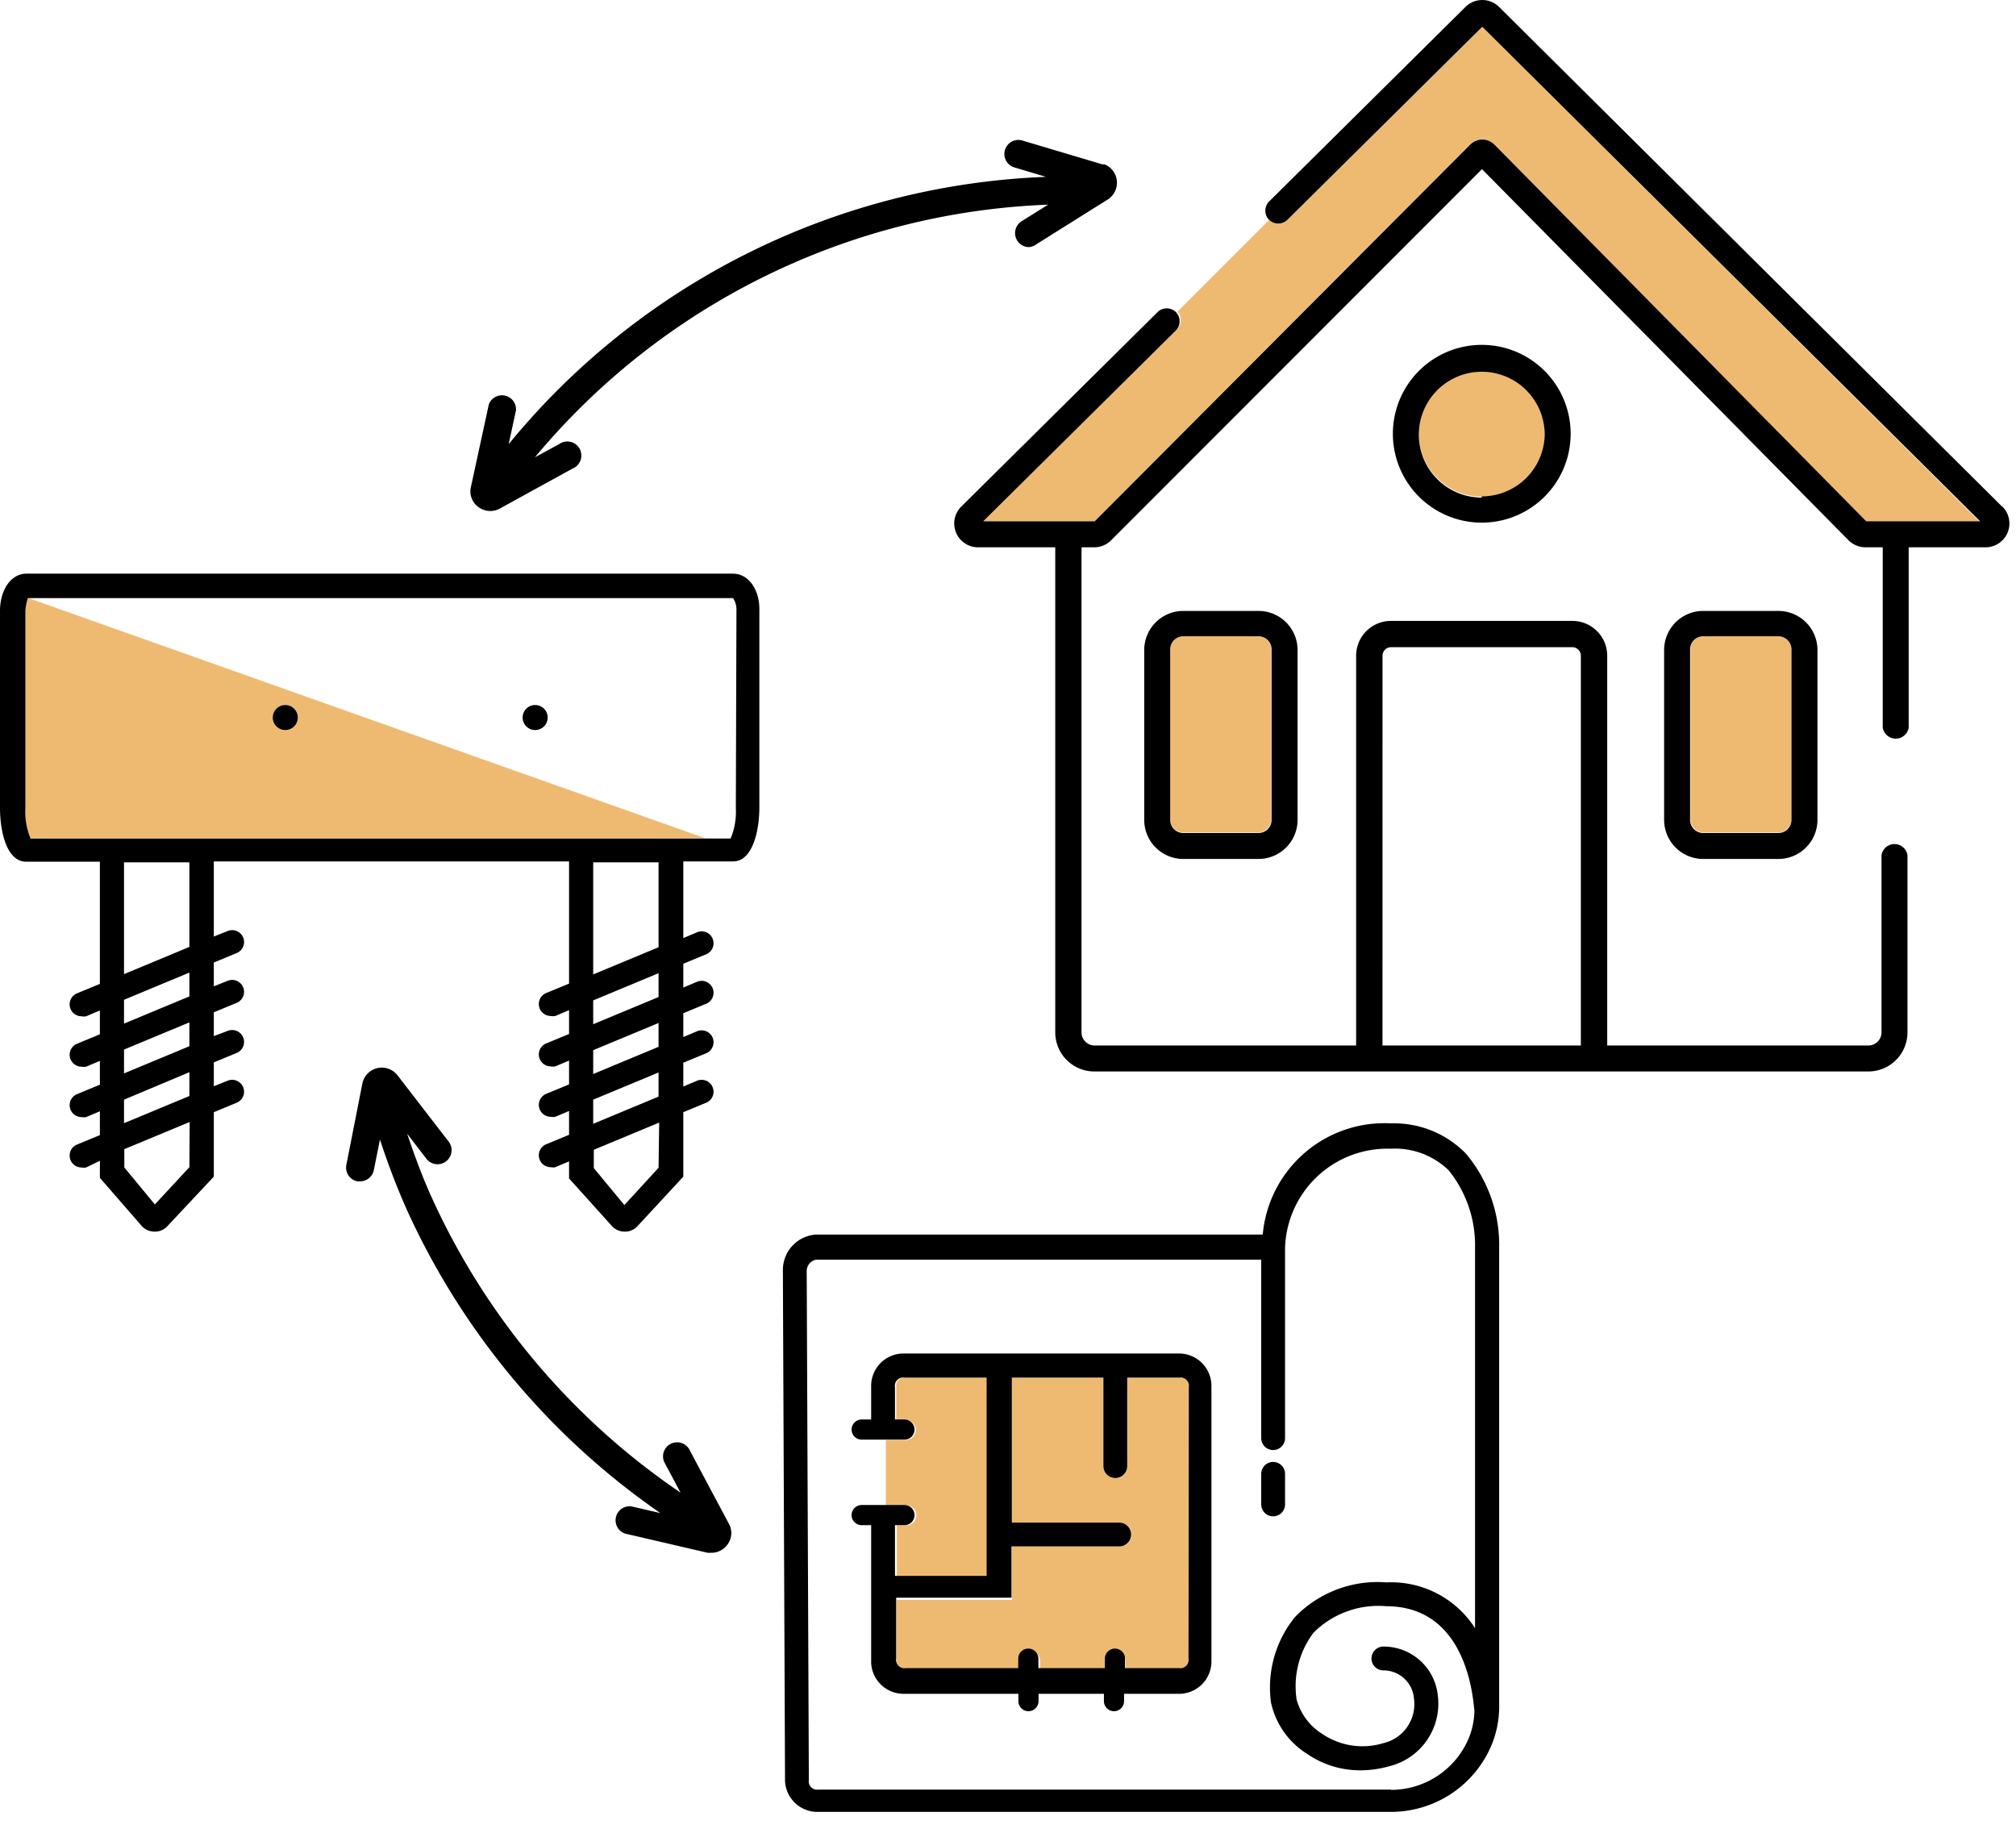
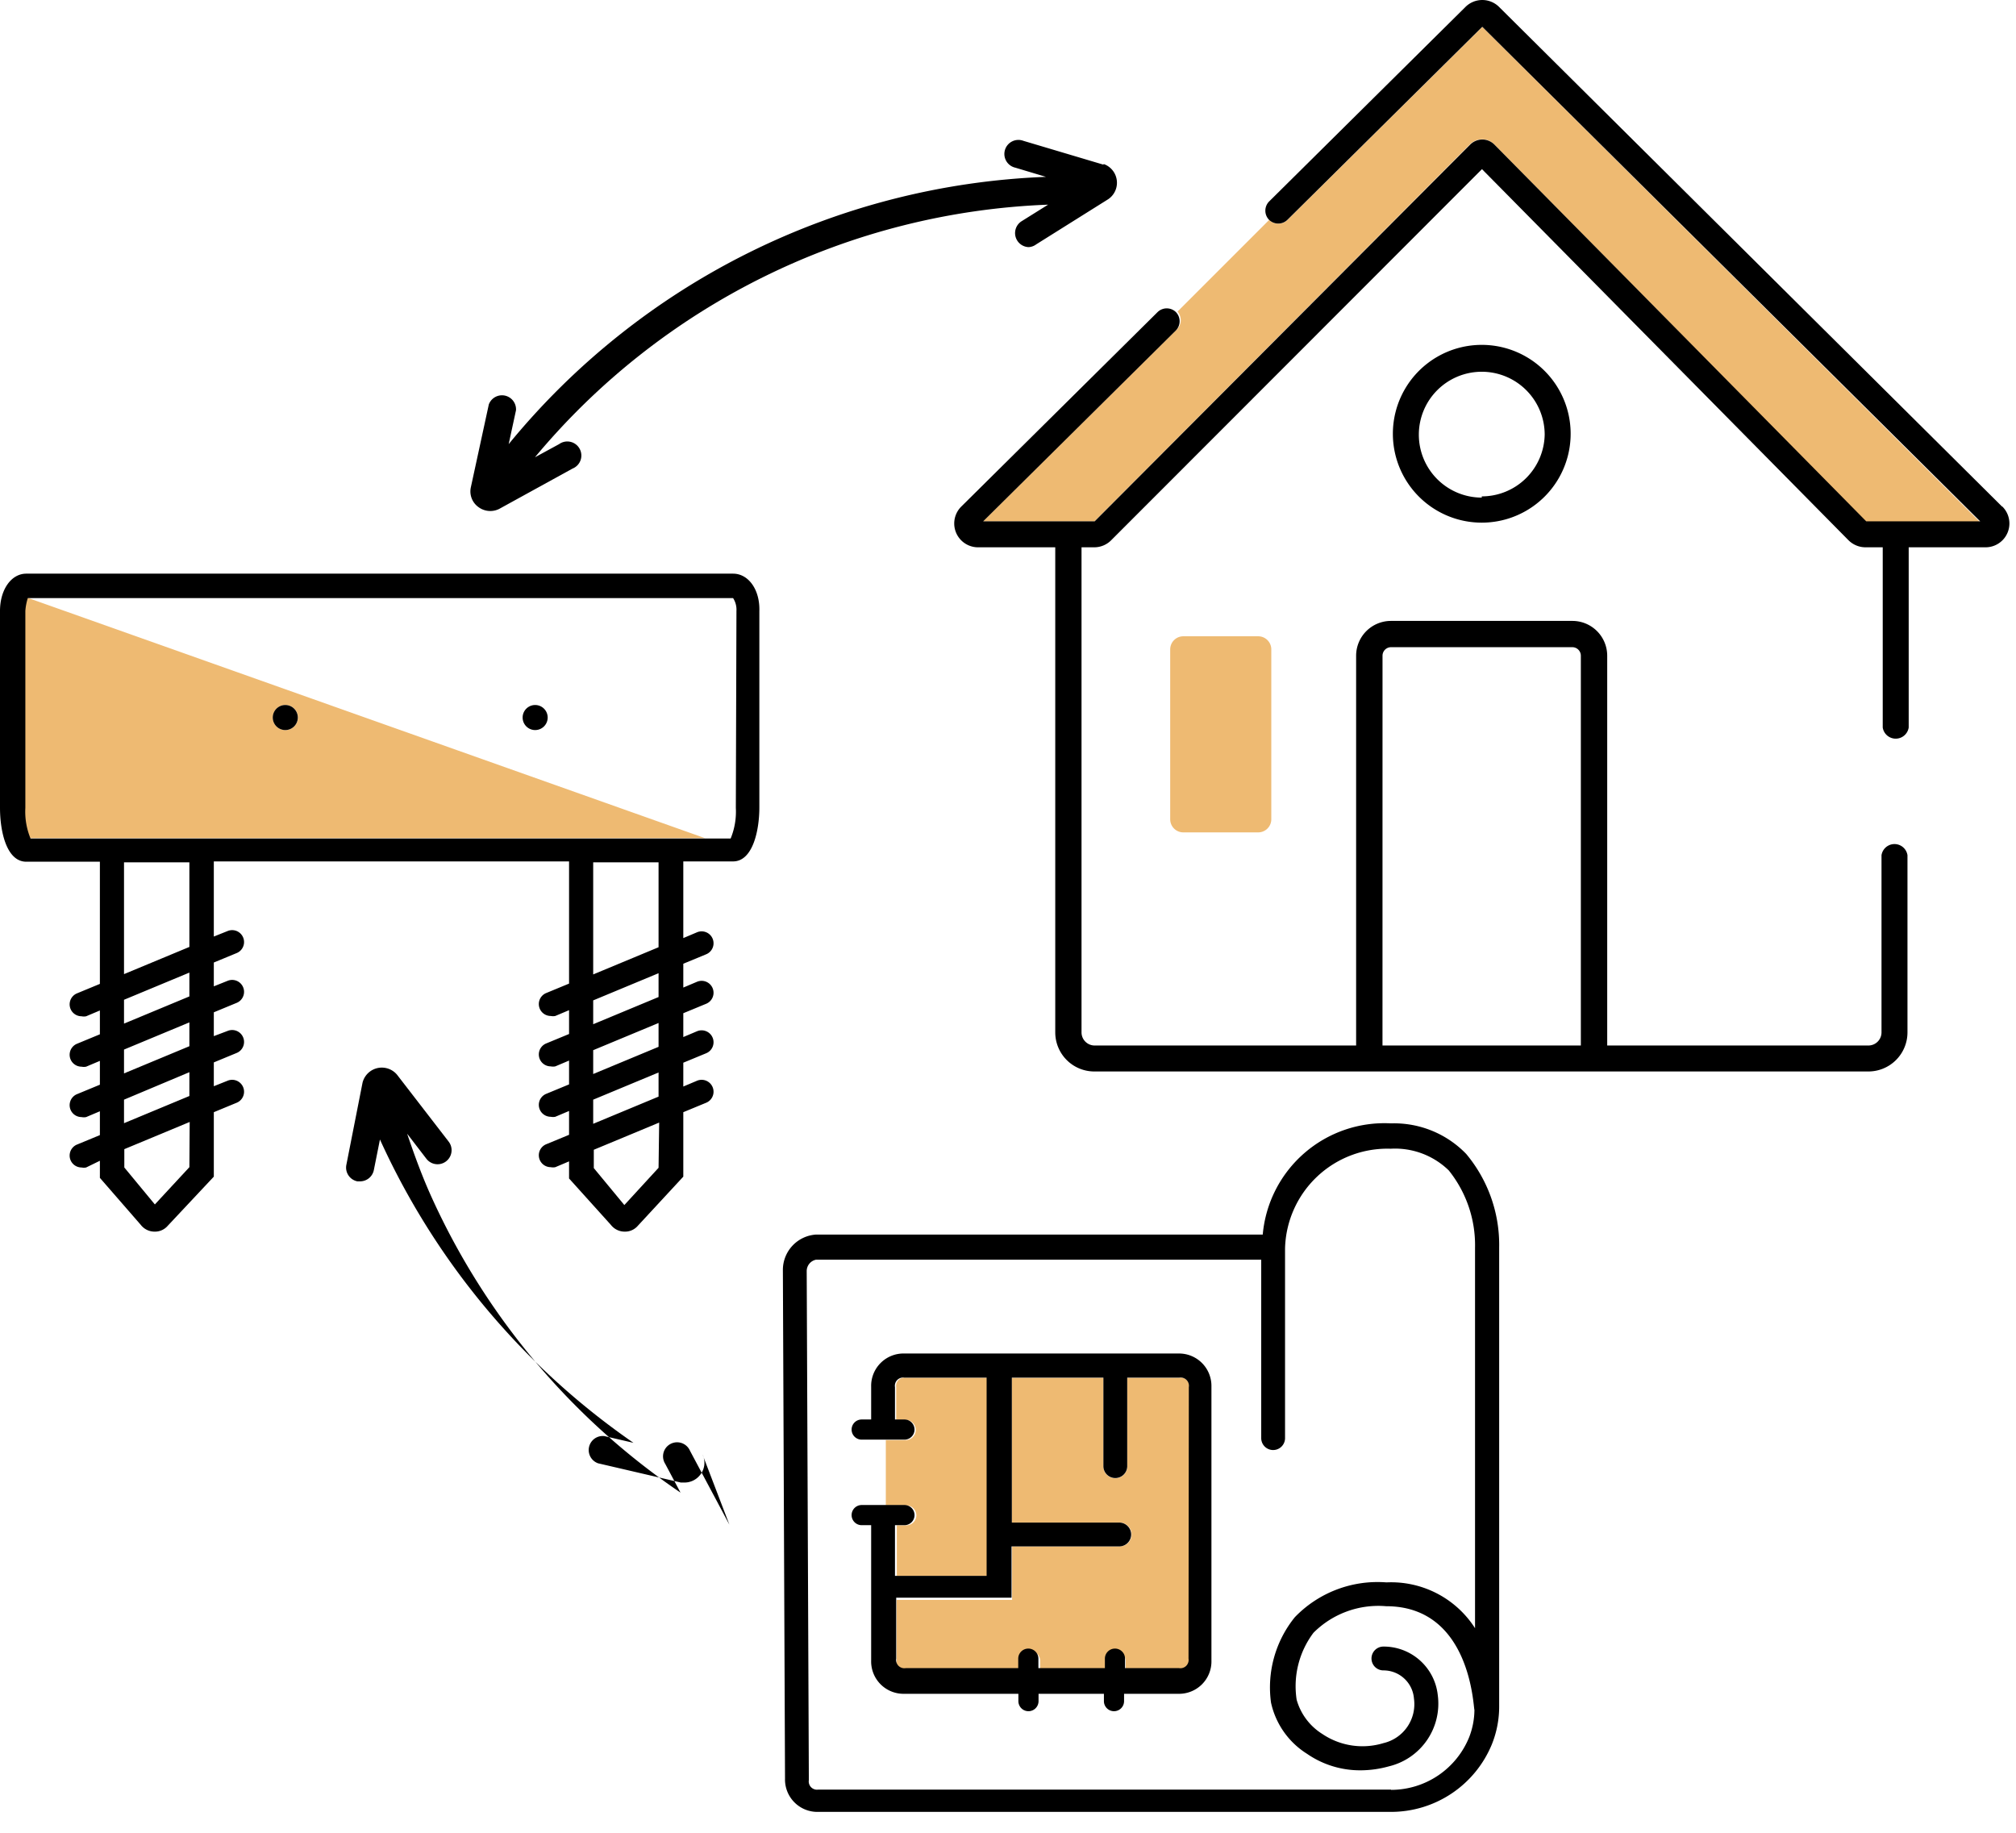
<svg xmlns="http://www.w3.org/2000/svg" width="66" height="60" viewBox="0 0 66 60">
  <g>
    <g>
      <g />
      <g />
      <g />
      <g />
      <g />
      <g />
      <g />
      <g />
      <g />
      <g />
      <g />
      <g>
        <path fill="#eeba72" d="M9.343 23.9a.41.41 0 1 1 0-.82.41.41 0 0 1 0 .82zm-8.44-4.33a1.81 1.81 0 0 0-.12.43v6.44c-.018.342.04.684.17 1h22.13z" />
      </g>
      <g />
      <g />
      <g />
      <g />
      <g />
      <g />
      <g />
      <g />
      <g />
      <g />
      <g />
      <g>
        <path d="M24.09 26.45a2.3 2.3 0 0 1-.17 1H1a2.29 2.29 0 0 1-.17-1V20a1.81 1.81 0 0 1 .08-.42H24a.7.7 0 0 1 .11.42zm-2.53 4.56l-2.14.89v-3.67h2.14zm0 1.63l-2.14.89v-.78l2.14-.89zm0 1.63l-2.14.89v-.78l2.14-.89zm0 1.63l-2.14.89V36l2.14-.89zm0 2.33l-1.12 1.22-1-1.21v-.6l2.14-.89zM6.2 31l-2.14.89v-3.66H6.2zm0 1.62l-2.14.89v-.78l2.14-.89zm0 1.63l-2.14.89v-.78l2.14-.89zm0 1.63l-2.14.89V36l2.14-.9zm0 2.33l-1.13 1.22-1-1.21v-.6l2.14-.89zM24 18.78H.86C.37 18.78 0 19.3 0 20v6.44c0 .82.23 1.77.86 1.77h2.41v4l-.75.31a.39.39 0 0 0 .15.75c.05.01.1.01.15 0l.45-.19v.78l-.75.31a.39.39 0 0 0 .15.75c.05.01.1.01.15 0l.45-.19v.78l-.75.31a.39.39 0 0 0 .15.75c.05.01.1.01.15 0l.45-.19v.78l-.75.31a.39.39 0 0 0 .15.75c.05.01.1.01.15 0l.45-.22v.56l1.34 1.54a.57.57 0 0 0 .45.22.55.55 0 0 0 .43-.19L7 38.52v-2.11l.75-.31a.39.39 0 0 0-.3-.72l-.45.18v-.78l.75-.31a.39.39 0 0 0-.3-.72l-.45.17v-.78l.75-.31a.39.39 0 0 0-.3-.72l-.45.18v-.78l.75-.31a.39.39 0 0 0-.3-.72l-.45.18V28.2h11.63v4l-.75.31a.39.39 0 0 0 .15.75c.05.01.1.01.15 0l.45-.19v.78l-.75.31a.39.39 0 0 0 .15.75c.05.01.1.01.15 0l.45-.19v.78l-.75.31a.39.39 0 0 0 .15.75c.05.01.1.01.15 0l.45-.19v.78l-.75.31a.39.39 0 0 0 .15.75c.05.01.1.01.15 0l.45-.19v.56L20 40.1a.57.57 0 0 0 .45.22.55.55 0 0 0 .43-.19l1.49-1.61v-2.11l.75-.31a.39.39 0 0 0-.3-.72l-.45.19v-.78l.75-.31a.39.39 0 1 0-.3-.72l-.45.19v-.78l.75-.31a.39.39 0 0 0-.3-.72l-.45.19v-.78l.75-.31a.39.39 0 0 0-.3-.72l-.45.19V28.2H24c.64 0 .86-1 .86-1.77V20c.02-.7-.36-1.22-.86-1.22z" />
      </g>
      <g>
        <path d="M17.52 23.9a.41.41 0 1 0 0-.82.41.41 0 0 0 0 .82z" />
      </g>
      <g>
        <path d="M9.34 23.9a.41.41 0 1 0 0-.82.41.41 0 0 0 0 .82z" />
      </g>
      <g>
        <path fill="#eeba72" d="M38.614 45.105h-1.71v2.9a.39.39 0 0 1-.78 0v-2.9h-3v4.74h3.53a.39.39 0 0 1 0 .78h-3.52v1.75h-3.78v2a.27.27 0 0 0 .31.31h3.73v-.31a.33.33 0 1 1 .66 0v.31h2.14v-.31a.33.33 0 1 1 .66 0v.31h1.77a.27.27 0 0 0 .31-.31v-9a.27.27 0 0 0-.32-.27z" />
      </g>
      <g>
        <path fill="#eeba72" d="M30 49.604a.33.33 0 0 1-.33.33h-.31v1.66h3v-6.49h-2.71a.27.27 0 0 0-.31.31v1.07h.31a.33.33 0 1 1 0 .66H29v2.14h.7a.33.33 0 0 1 .3.32z" />
      </g>
      <g>
        <path d="M38.91 54.3a.27.27 0 0 1-.31.31h-1.768v-.31a.33.33 0 0 0-.66 0v.31h-2.177v-.31a.33.33 0 0 0-.66 0v.31H29.65a.27.27 0 0 1-.31-.31v-1.997h3.776v-1.678h3.526a.39.39 0 0 0 0-.78h-3.516V45.1h2.997v2.897a.39.39 0 1 0 .78 0V45.1h1.707a.27.27 0 0 1 .31.31zm-9.3-9.99a1.06 1.06 0 0 0-1.09 1.09v1.07h-.31a.33.33 0 1 0 0 .66h1.4a.33.33 0 0 0 0-.66h-.31v-1.06a.27.27 0 0 1 .31-.31h2.69v6.49h-3v-1.66h.31a.33.33 0 0 0 0-.66h-1.4a.33.33 0 1 0 0 .66h.31v4.43a1.06 1.06 0 0 0 1.09 1.09h3.73v.24a.33.33 0 0 0 .66 0v-.24h2.14v.24a.33.33 0 0 0 .66 0v-.24h1.77a1.06 1.06 0 0 0 1.09-1.09v-9a1.06 1.06 0 0 0-1.05-1.05z" />
      </g>
      <g />
      <g>
        <path d="M45.54 58.586H26.79a.27.27 0 0 1-.31-.31l-.07-16.658a.38.38 0 0 1 .31-.38h14.57v5.842a.39.39 0 1 0 .78 0v-6.213a3.352 3.352 0 0 1 3.46-3.261 2.52 2.52 0 0 1 1.9.71c.575.717.88 1.613.86 2.531v12.456a3.26 3.26 0 0 0-2.9-1.5 3.759 3.759 0 0 0-3 1.14 3.653 3.653 0 0 0-.78 2.792c.15.696.576 1.302 1.18 1.68a3.05 3.05 0 0 0 1.74.54c.318 0 .634-.044.94-.13a2.111 2.111 0 0 0 1.6-2.33 1.78 1.78 0 0 0-1.78-1.591.39.39 0 0 0 0 .78 1 1 0 0 1 1 .92 1.31 1.31 0 0 1-1 1.461 2.35 2.35 0 0 1-2-.3 1.94 1.94 0 0 1-.84-1.12 2.912 2.912 0 0 1 .55-2.192 3 3 0 0 1 2.38-.87c2.78 0 2.85 3.322 2.89 3.392-.002.304-.06.606-.17.89a2.76 2.76 0 0 1-2.56 1.73zM48 37.776a3.28 3.28 0 0 0-2.46-1 4 4 0 0 0-4.2 3.64H26.72a1.16 1.16 0 0 0-1.09 1.16l.07 16.65a1.06 1.06 0 0 0 1.09 1.09h18.75a3.57 3.57 0 0 0 3.3-2.21 3.31 3.31 0 0 0 .24-1.27v-15a4.64 4.64 0 0 0-1.08-3.06z" />
      </g>
      <g>
-         <path d="M42.07 49.25v-1a.39.39 0 0 0-.78 0v1a.39.39 0 0 0 .78 0z" />
-       </g>
+         </g>
      <g>
        <path fill="#eeba72" d="M38.31 21.26a.43.43 0 0 1 .43-.43h2.45a.43.43 0 0 1 .43.43v5.56a.43.43 0 0 1-.43.43h-2.45a.43.43 0 0 1-.43-.43z" />
      </g>
      <g>
-         <path d="M41.63 26.84a.43.43 0 0 1-.43.43h-2.46a.43.43 0 0 1-.43-.43v-5.58a.43.43 0 0 1 .43-.43h2.46a.43.43 0 0 1 .43.43zM41.2 20h-2.46a1.28 1.28 0 0 0-1.28 1.28v5.56c0 .707.573 1.28 1.28 1.28h2.46a1.28 1.28 0 0 0 1.28-1.28v-5.58A1.28 1.28 0 0 0 41.2 20z" />
-       </g>
+         </g>
      <g>
-         <path fill="#eeba72" d="M55.34 21.26a.43.43 0 0 1 .43-.43h2.45a.43.43 0 0 1 .43.43v5.56a.43.43 0 0 1-.43.43h-2.45a.43.43 0 0 1-.43-.43z" />
-       </g>
+         </g>
      <g>
-         <path d="M58.65 26.84a.43.43 0 0 1-.43.43h-2.46a.43.43 0 0 1-.43-.43v-5.58a.43.43 0 0 1 .43-.43h2.46a.43.43 0 0 1 .43.43zM58.22 20h-2.46a1.28 1.28 0 0 0-1.28 1.28v5.56a1.28 1.28 0 0 0 1.28 1.28h2.46a1.28 1.28 0 0 0 1.28-1.28v-5.58A1.28 1.28 0 0 0 58.22 20z" />
-       </g>
+         </g>
      <g>
-         <path fill="#eeba72" d="M48.51 16.26a2.06 2.06 0 1 0 0-4.12 2.06 2.06 0 0 0 0 4.12z" />
-       </g>
+         </g>
      <g>
        <path d="M48.51 16.29a2.06 2.06 0 1 1 2.06-2.06 2.06 2.06 0 0 1-2.06 2.02zm0-5a2.91 2.91 0 1 0 0 5.82 2.91 2.91 0 0 0 0-5.82z" />
      </g>
      <g />
      <g>
        <path fill="#eeba72" d="M38.49 10.82l-6.31 6.25h3.65L48.12 4.73a.57.57 0 0 1 .4-.17.56.56 0 0 1 .4.17l12.17 12.36h3.73L48.53.88 42.15 7.2a.43.43 0 0 1-.6 0l-3 3a.43.43 0 0 1-.06.62z" />
      </g>
      <g>
        <path d="M45.261 21.467a.28.28 0 0 1 .28-.28h5.933a.28.28 0 0 1 .28.28v12.76H45.26zm20.286-4.88L49.077.227a.78.78 0 0 0-1.1 0l-6.43 6.37a.43.43 0 0 0 0 .6.43.43 0 0 0 .6 0l6.38-6.32 16.3 16.19h-3.73l-12.17-12.33a.56.56 0 0 0-.4-.17.57.57 0 0 0-.4.17l-12.29 12.33h-3.65l6.31-6.25a.43.43 0 0 0 0-.6.43.43 0 0 0-.6 0l-6.43 6.37a.78.78 0 0 0 .53 1.33h2.55v15.88a1.28 1.28 0 0 0 1.28 1.28h25.34a1.28 1.28 0 0 0 1.28-1.28v-5.8a.43.43 0 0 0-.85 0v5.8a.43.43 0 0 1-.43.43h-8.55v-12.76a1.14 1.14 0 0 0-1.14-1.14h-5.94a1.14 1.14 0 0 0-1.14 1.14v12.76h-8.56a.43.43 0 0 1-.43-.43v-15.88h.42a.78.78 0 0 0 .55-.23l12.14-12.15 12 12.15a.79.79 0 0 0 .56.23h.56v5.9a.43.43 0 0 0 .85 0v-5.9h2.51a.78.78 0 0 0 .55-1.34z" />
      </g>
      <g>
        <path d="M36.123 5.39l-2.62-.78a.46.46 0 1 0-.26.88l1 .3a23.91 23.91 0 0 0-17.59 8.75l.24-1.11a.46.46 0 0 0-.89-.19l-.59 2.72a.63.63 0 0 0 .25.64.65.65 0 0 0 .68.06l2.4-1.32a.46.46 0 1 0-.44-.8l-.79.43a23 23 0 0 1 16.8-8.27l-.88.55a.46.46 0 0 0 .24.84.45.45 0 0 0 .25-.09l2.36-1.48a.65.65 0 0 0-.15-1.15z" />
      </g>
      <g>
-         <path d="M23.879 49.914l-1.29-2.42a.46.46 0 1 0-.81.43l.5.94a23.33 23.33 0 0 1-8.14-9.65c-.31-.68-.57-1.39-.81-2.1l.63.82a.46.46 0 0 0 .73-.56l-1.69-2.19a.65.65 0 0 0-1.13.26l-.53 2.69a.46.46 0 0 0 .36.54h.09a.46.46 0 0 0 .45-.37l.2-1c.253.78.547 1.549.88 2.3a24.26 24.26 0 0 0 8.3 9.93l-.95-.22a.46.46 0 0 0-.21.89l2.71.63h.13a.65.65 0 0 0 .51-.26.63.63 0 0 0 .07-.66z" />
+         <path d="M23.879 49.914l-1.29-2.42a.46.46 0 1 0-.81.43l.5.94a23.33 23.33 0 0 1-8.14-9.65c-.31-.68-.57-1.39-.81-2.1l.63.82a.46.46 0 0 0 .73-.56l-1.69-2.19a.65.65 0 0 0-1.13.26l-.53 2.69a.46.46 0 0 0 .36.54h.09a.46.46 0 0 0 .45-.37l.2-1a24.26 24.26 0 0 0 8.3 9.93l-.95-.22a.46.46 0 0 0-.21.89l2.71.63h.13a.65.65 0 0 0 .51-.26.63.63 0 0 0 .07-.66z" />
      </g>
    </g>
  </g>
</svg>